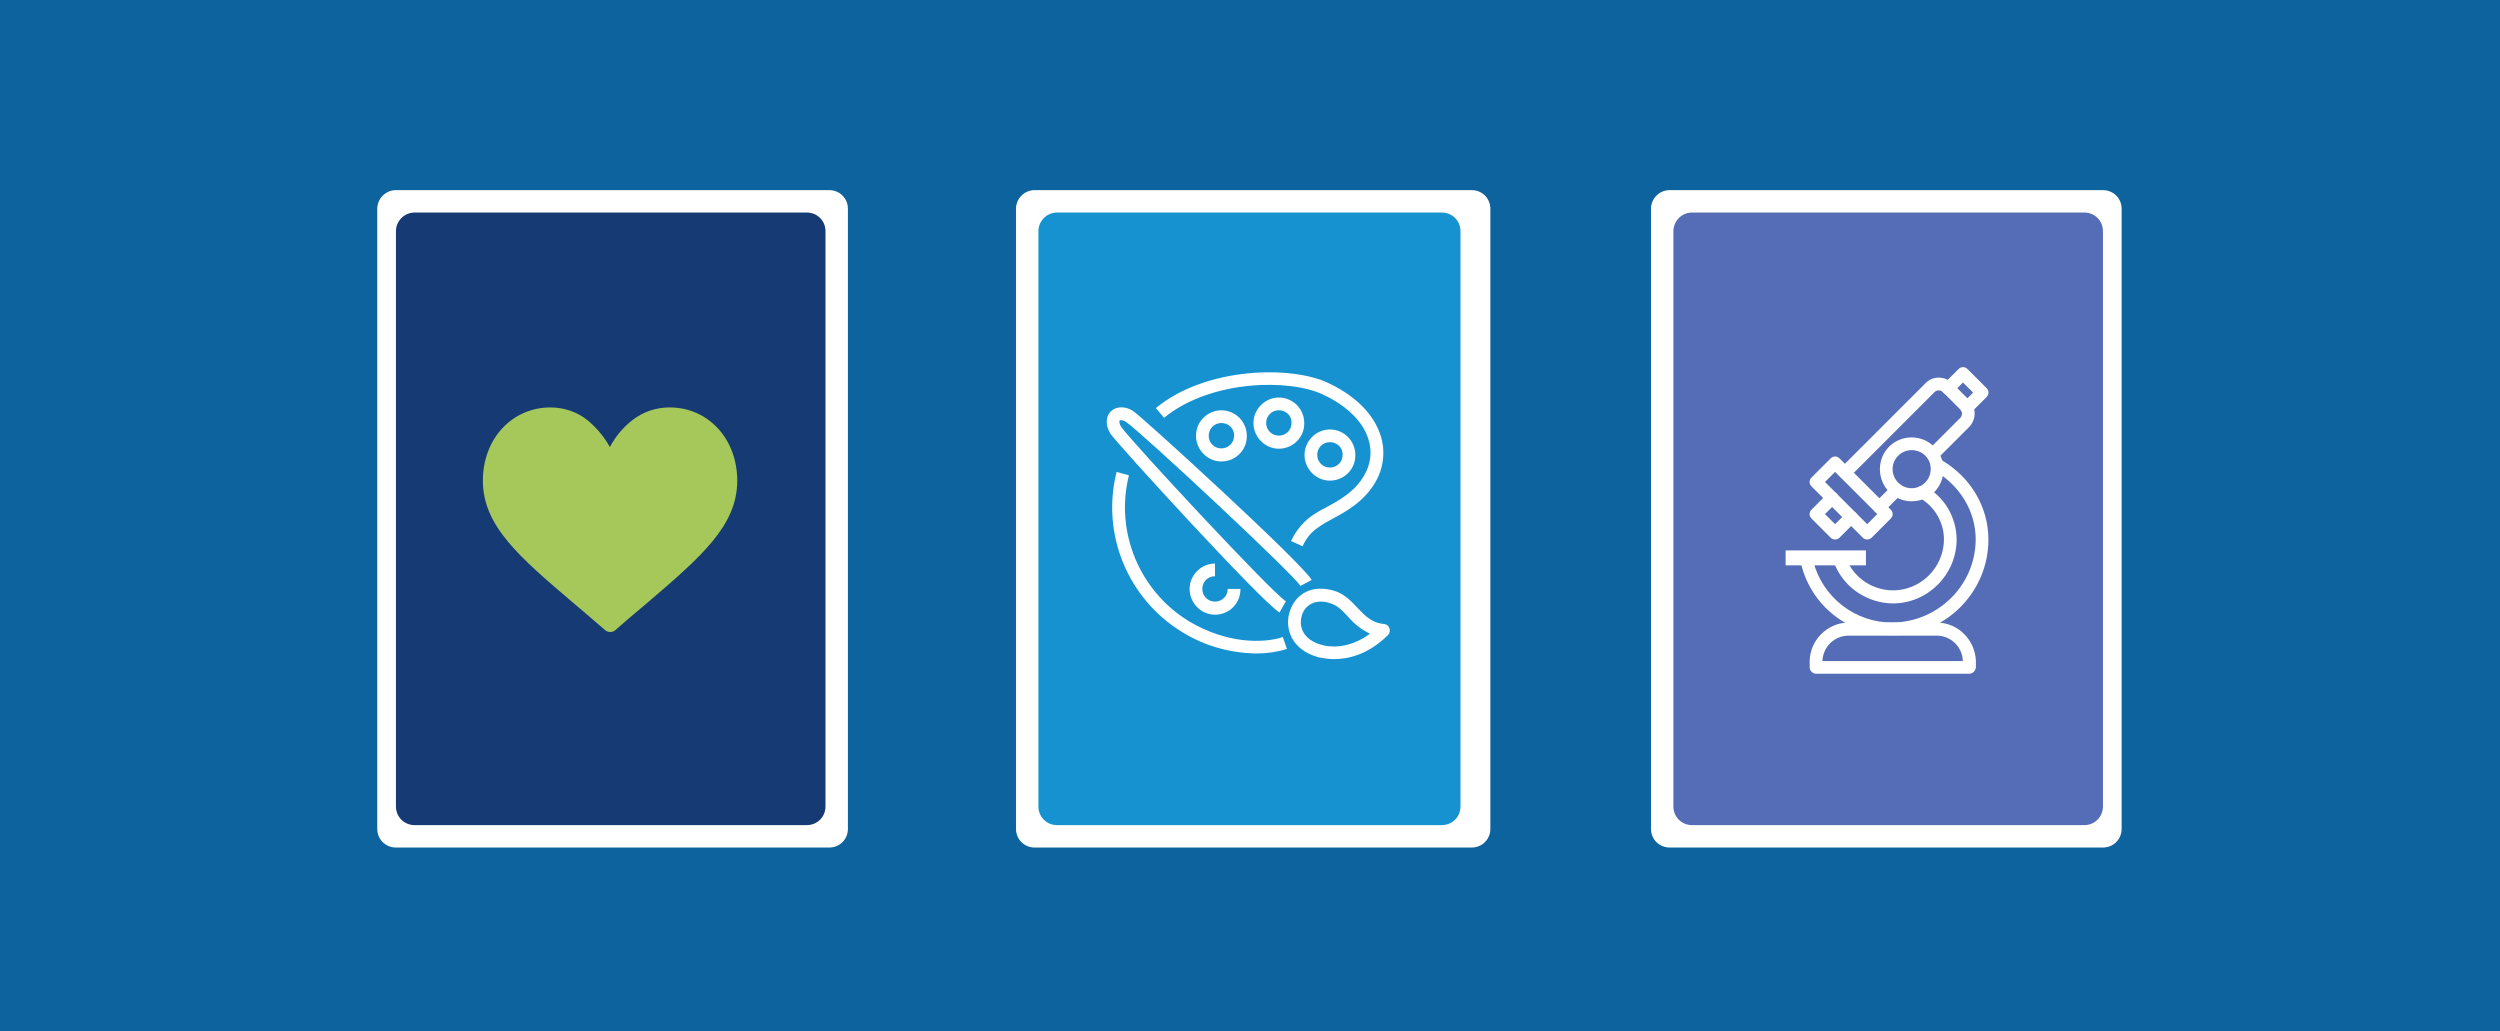
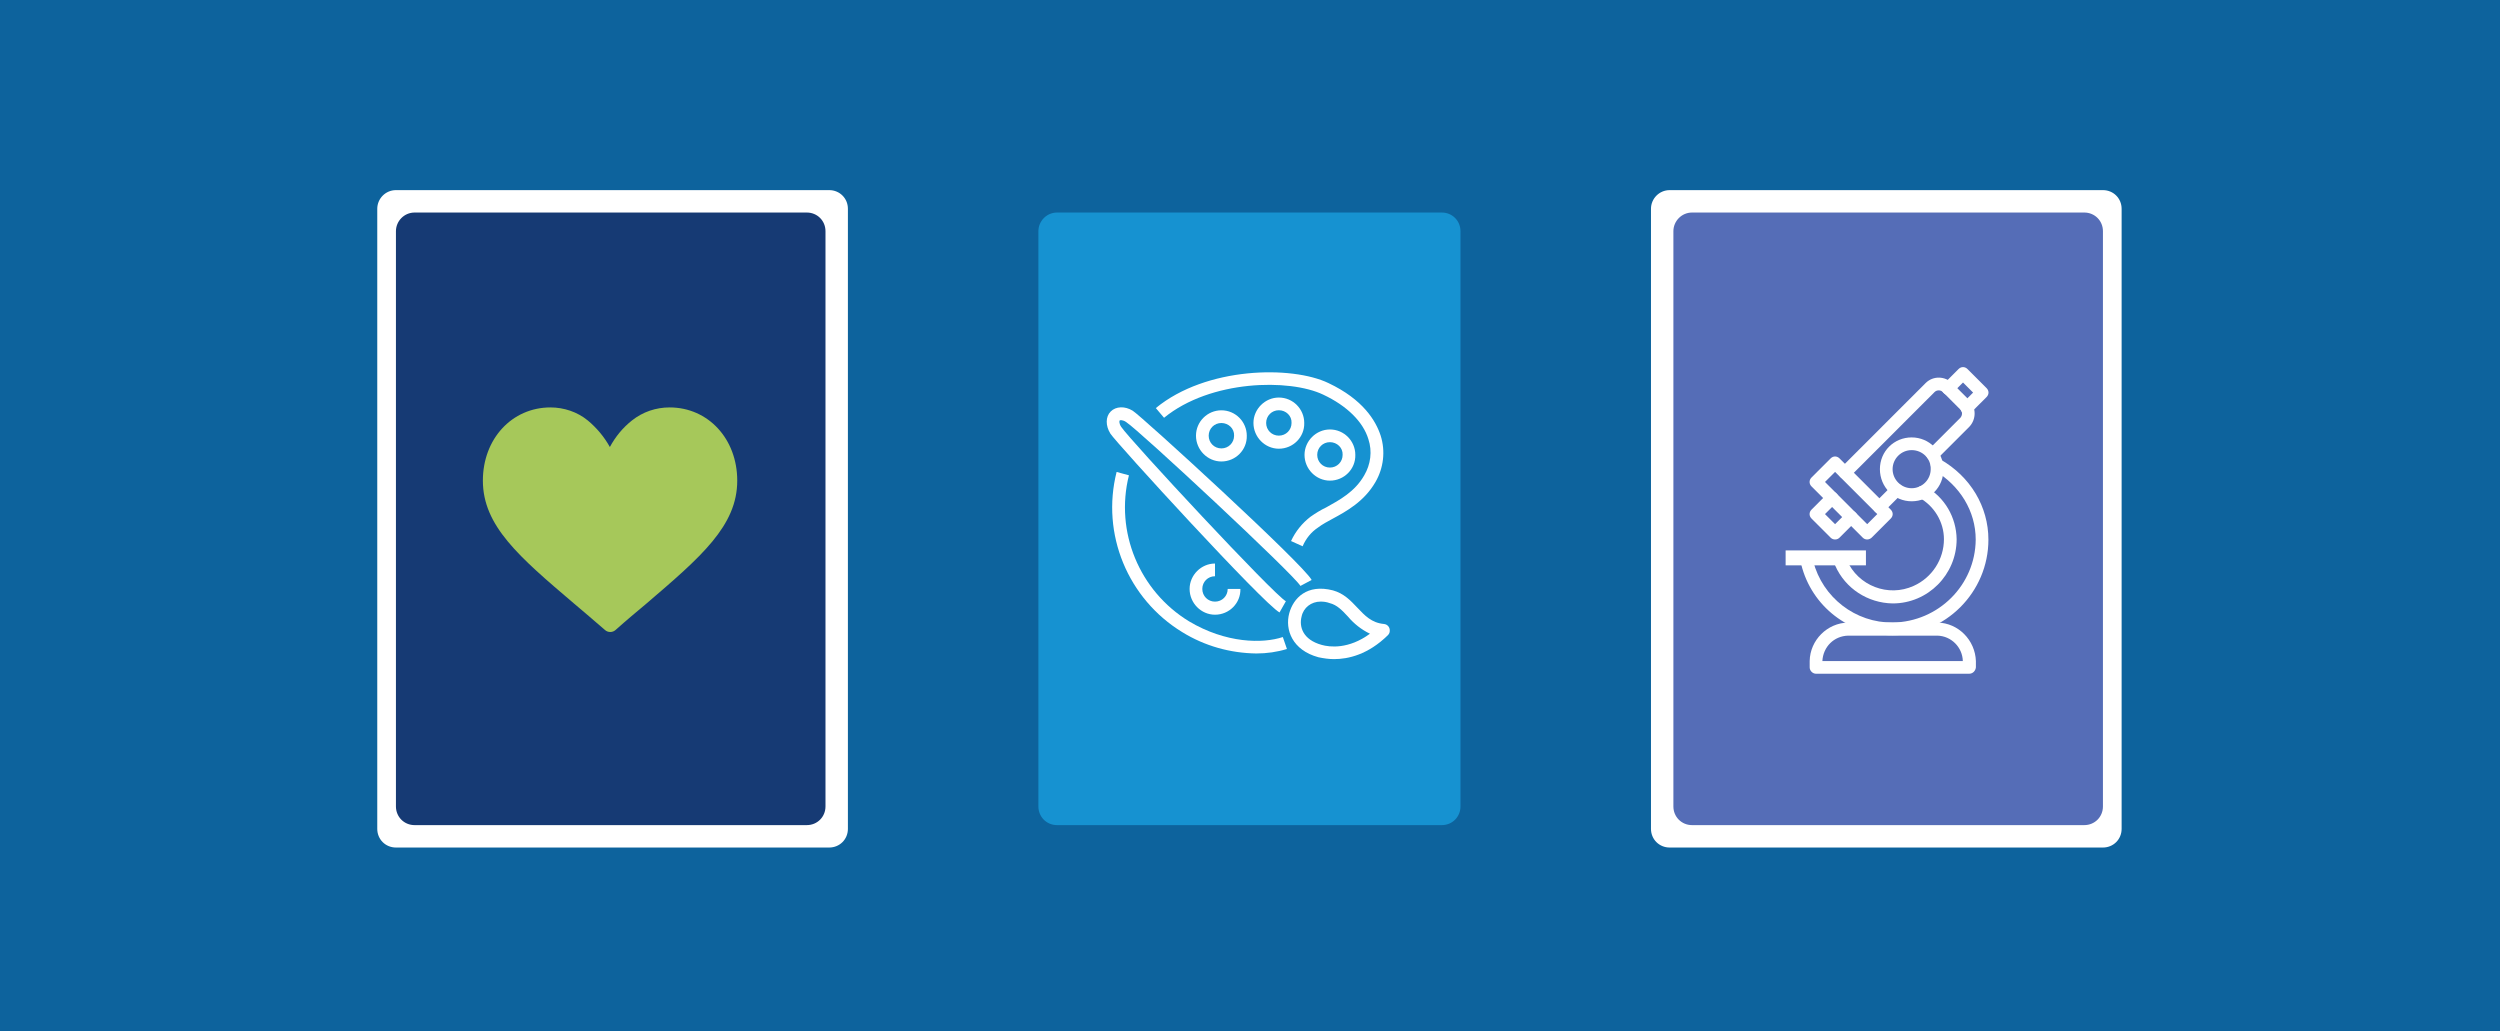
<svg xmlns="http://www.w3.org/2000/svg" version="1.1" id="Group_1117" x="0px" y="0px" viewBox="0 0 669.3 276.1" style="enable-background:new 0 0 669.3 276.1;" xml:space="preserve">
  <style type="text/css">
	.st0{fill:#0D639D;}
	.st1{fill:#FFFFFF;}
	.st2{fill:#556DB7;}
	.st3{fill:#163A74;}
	.st4{fill:#1692D1;}
	.st5{fill:#A6C85A;}
</style>
  <path id="_3be9cf63be4f83d1169571a7d8c196a8" class="st0" d="M0,0h669.3v276.1H0V0z" />
  <g transform="matrix(1, 0, 0, 1, 0, 0)">
    <path id="Rectangle_1931-2" class="st1" d="M447,50.9h116c2.8,0,5,2.2,5,5v166c0,2.8-2.2,5-5,5H447c-2.8,0-5-2.2-5-5v-166   C442,53.2,444.2,50.9,447,50.9z" />
  </g>
  <path id="Rectangle_1932" class="st2" d="M453,56.9h105c2.8,0,5,2.2,5,5v154c0,2.8-2.2,5-5,5H453c-2.8,0-5-2.2-5-5v-154  C448,59.2,450.2,56.9,453,56.9z" />
  <g transform="matrix(1, 0, 0, 1, 0, 0)">
    <path id="Rectangle_1927-2" class="st1" d="M106,50.9h116c2.8,0,5,2.2,5,5v166c0,2.8-2.2,5-5,5H106c-2.8,0-5-2.2-5-5v-166   C101,53.2,103.2,50.9,106,50.9z" />
  </g>
  <path id="Rectangle_1928" class="st3" d="M111,56.9h105c2.8,0,5,2.2,5,5v154c0,2.8-2.2,5-5,5H111c-2.8,0-5-2.2-5-5v-154  C106,59.2,108.2,56.9,111,56.9z" />
  <g id="Group_1061" transform="translate(478.047 98.303)">
    <g id="Group_1051" transform="translate(6.439 33.33)">
      <path id="Path_1716" class="st1" d="M6.8,12.8c-0.5,0-0.9-0.2-1.2-0.5L0.5,7.2c-0.7-0.7-0.7-1.7,0-2.4c0,0,0,0,0,0l4.3-4.3    c0.7-0.7,1.7-0.7,2.4,0s0.7,1.7,0,2.4l0,0L4.1,6l2.7,2.7l3.1-3.1c0.7-0.7,1.7-0.7,2.4,0s0.7,1.7,0,2.4L8,12.3    C7.7,12.6,7.3,12.8,6.8,12.8z" />
    </g>
    <g id="Group_1052" transform="translate(6.439 23.929)">
      <path id="Path_1717" class="st1" d="M15.4,22.2c-0.5,0-0.9-0.2-1.2-0.5L0.5,8c-0.7-0.7-0.7-1.7,0-2.4c0,0,0,0,0,0l5.1-5.1    c0.7-0.7,1.7-0.7,2.4,0c0,0,0,0,0,0l13.7,13.7c0.7,0.7,0.7,1.7,0,2.4c0,0,0,0,0,0l-5.1,5.1C16.3,22,15.8,22.2,15.4,22.2z M4.1,6.8    l11.3,11.3l2.7-2.7L6.8,4.1L4.1,6.8z" />
    </g>
    <g id="Group_1053" transform="translate(0 49.052)">
      <rect id="Rectangle_1897" x="0" y="0" class="st1" width="21.5" height="4" />
    </g>
    <g id="Group_1054" transform="translate(25.241 18.802)">
      <path id="Path_1718" class="st1" d="M8.5,17.1C3.8,17.1,0,13.3,0,8.5S3.8,0,8.5,0c4.7,0,8.5,3.8,8.5,8.5    C17.1,13.3,13.3,17.1,8.5,17.1z M8.5,3.4c-2.8,0-5.1,2.3-5.1,5.1s2.3,5.1,5.1,5.1c2.8,0,5.1-2.3,5.1-5.1    C13.7,5.7,11.4,3.4,8.5,3.4L8.5,3.4z" />
    </g>
    <g id="Group_1055" transform="translate(6.44 68.37)">
      <path id="Path_1719" class="st1" d="M42.7,13.7h-41C0.8,13.7,0,12.9,0,12l0,0v-1.7C0.1,4.7,4.7,0.1,10.3,0h23.9    c5.6,0.1,10.1,4.7,10.3,10.3V12C44.4,12.9,43.7,13.7,42.7,13.7C42.7,13.7,42.7,13.7,42.7,13.7z M3.4,10.3H41    c-0.1-3.7-3.1-6.7-6.8-6.8H10.3C6.5,3.6,3.6,6.5,3.4,10.3L3.4,10.3z" />
    </g>
    <g id="Group_1056" transform="translate(23.432 31.167)">
      <path id="Path_1720" class="st1" d="M1.7,8C0.8,8,0,7.3,0,6.3c0-0.5,0.2-0.9,0.5-1.2l4.6-4.6c0.7-0.7,1.7-0.7,2.4,0s0.7,1.7,0,2.4    l0,0L2.9,7.5C2.6,7.9,2.2,8,1.7,8z" />
    </g>
    <g id="Group_1057" transform="translate(14.186 2.846)">
      <path id="Path_1721" class="st1" d="M1.7,27.1c-0.9,0-1.7-0.8-1.7-1.7c0-0.5,0.2-0.9,0.5-1.2L23.3,1.4c2-2,5.2-1.9,7.2,0.1    l4.4,4.4c2,2,2,5.2,0.1,7.2l-8.6,8.6c-0.7,0.7-1.7,0.7-2.4,0s-0.7-1.7,0-2.4l8.6-8.6c0.6-0.7,0.6-1.7-0.1-2.3L28,3.9    c-0.6-0.7-1.7-0.7-2.3-0.1L2.9,26.6C2.6,26.9,2.2,27.1,1.7,27.1z" />
    </g>
    <g id="Group_1058" transform="translate(4.089 24.364)">
      <path id="Path_1722" class="st1" d="M24.6,47.4C13,47.5,2.9,39.7,0.1,28.5c-0.3-0.9,0.2-1.9,1.1-2.1c0.9-0.3,1.9,0.2,2.1,1.1    c0,0,0,0.1,0,0.1C5.8,37.3,14.6,44.1,24.6,44c12.2-0.2,22.1-10,22.2-22.2c0-7.6-4.2-14.5-11.2-18.6c-0.8-0.5-1.1-1.5-0.6-2.3    s1.5-1.1,2.3-0.6c0,0,0,0,0,0C45.4,4.9,50.2,13,50.2,21.8C50.2,35.9,38.7,47.4,24.6,47.4z" />
    </g>
    <g id="Group_1059" transform="translate(13.084 31.848)">
      <path id="Path_1723" class="st1" d="M15.6,31.4c-6.7-0.1-12.7-4-15.4-10.1c-0.4-0.9,0-1.9,0.9-2.3c0.8-0.4,1.8,0,2.2,0.8    c3,6.9,11.1,10,17.9,6.9c4.9-2.2,8.1-7.1,8.1-12.5c0-4.6-2.6-8.9-6.6-11.1c-0.8-0.5-1.1-1.5-0.7-2.3c0.5-0.8,1.5-1.1,2.3-0.7    c0,0,0.1,0,0.1,0c5.1,2.9,8.2,8.2,8.3,14.1C32.7,23.7,25,31.4,15.6,31.4z" />
    </g>
    <g id="Group_1060" transform="translate(41.791 0)">
      <path id="Path_1724" class="st1" d="M6.7,12.6c-0.9,0-1.7-0.8-1.7-1.7c0-0.5,0.2-0.9,0.5-1.2l2.9-2.9L5.7,4.1L2.9,6.9    c-0.7,0.7-1.7,0.7-2.4,0s-0.7-1.7,0-2.4l4-4c0.7-0.7,1.7-0.7,2.4,0c0,0,0,0,0,0L12,5.6c0.7,0.7,0.7,1.7,0,2.4c0,0,0,0,0,0    l-4.1,4.1C7.6,12.5,7.2,12.6,6.7,12.6z" />
    </g>
  </g>
  <g transform="matrix(1, 0, 0, 1, 0, 0)">
-     <path id="Rectangle_1929-2" class="st1" d="M277,50.9h117c2.8,0,5,2.2,5,5v166c0,2.8-2.2,5-5,5H277c-2.8,0-5-2.2-5-5v-166   C272,53.2,274.2,50.9,277,50.9z" />
-   </g>
+     </g>
  <path id="Rectangle_1930" class="st4" d="M283,56.9h103c2.8,0,5,2.2,5,5v154c0,2.8-2.2,5-5,5H283c-2.8,0-5-2.2-5-5v-154  C278,59.2,280.2,56.9,283,56.9z" />
  <g id="Group_1014" transform="translate(296.255 99.649)">
    <g id="Group_1007" transform="translate(1.483 0)">
      <path id="Path_1686" class="st1" d="M38.6,75.3c-7-0.1-13.8-2-19.8-5.7C4.2,60.7-3,43.3,1.2,26.7l3.3,0.9    C0.7,42.7,7.3,58.6,20.6,66.7c9.9,5.9,19.7,6,25.1,4.2l1.1,3.2C44.2,74.9,41.4,75.3,38.6,75.3z M51,46.6l-3.1-1.4    c1.2-2.6,3-4.8,5.2-6.5c1.3-0.9,2.7-1.8,4.2-2.5c3.6-2,7.7-4.2,10.2-8.6c1.7-2.9,2.2-6.4,1.1-9.7C67.2,13.3,62.9,9,56.5,6    c-9-4.3-30.1-4-42.6,6.2l-2.2-2.6C25.2-1.5,48.1-1.8,57.9,2.9c9.3,4.4,12.7,10.1,14,14.1c1.3,4.1,0.8,8.6-1.4,12.4    c-3,5.2-7.7,7.8-11.6,9.9c-1.3,0.7-2.6,1.4-3.8,2.3C53.3,42.8,51.9,44.5,51,46.6z" />
    </g>
    <g id="Group_1008" transform="translate(0 9.415)">
      <path id="Path_1687" class="st1" d="M46.3,54.9C42,52.6,2.4,9.3,1,7c-1.3-2.1-1.3-4.5,0.1-5.9C2.5-0.3,4.9-0.4,7,0.9    c2.3,1.4,45.6,41,47.9,45.3l-3,1.6C50.1,44.7,8.8,6.2,5.2,3.9C4.3,3.3,3.6,3.4,3.5,3.5C3.4,3.6,3.3,4.3,3.9,5.2    c2.4,3.6,40.8,44.9,44.1,46.7L46.3,54.9z" />
    </g>
    <g id="Group_1009" transform="translate(48.607 58.009)">
      <path id="Path_1688" class="st1" d="M12.3,18.8c-1.4,0-2.8-0.2-4.2-0.5c-7-1.9-9-7.4-7.8-11.8c1.1-4,4.7-7.9,11.7-6.1    c2.9,0.8,4.7,2.7,6.5,4.6c2,2.1,3.8,4.1,7.2,4.4c0.9,0.1,1.6,0.9,1.5,1.9c0,0.4-0.2,0.8-0.5,1.1C21.4,17.6,16.1,18.8,12.3,18.8z     M8.7,3.4C6.2,3.4,4.1,5,3.6,7.4C2.9,10.1,3.9,13.6,9,15c2.1,0.6,7.2,1.2,12.9-3c-2.3-1.1-4.3-2.7-5.9-4.6    c-1.6-1.7-2.9-3.1-4.9-3.6C10.3,3.5,9.5,3.4,8.7,3.4z" />
    </g>
    <g id="Group_1010" transform="translate(52.992 15.327)">
      <path id="Path_1689" class="st1" d="M6.8,13.7C3.1,13.7,0,10.6,0,6.8C0,3.1,3.1,0,6.8,0c3.8,0,6.8,3.1,6.8,6.8c0,0,0,0,0,0    C13.7,10.6,10.6,13.7,6.8,13.7z M6.8,3.4c-1.9,0-3.4,1.5-3.4,3.4c0,1.9,1.5,3.4,3.4,3.4s3.4-1.5,3.4-3.4C10.3,4.9,8.7,3.4,6.8,3.4    L6.8,3.4z" />
    </g>
    <g id="Group_1011" transform="translate(39.318 6.781)">
      <path id="Path_1690" class="st1" d="M6.8,13.7C3.1,13.7,0,10.6,0,6.8C0,3.1,3.1,0,6.8,0c3.8,0,6.8,3.1,6.8,6.8v0    C13.7,10.6,10.6,13.7,6.8,13.7z M6.8,3.4c-1.9,0-3.4,1.5-3.4,3.4c0,1.9,1.5,3.4,3.4,3.4s3.4-1.5,3.4-3.4l0,0    C10.3,4.9,8.7,3.4,6.8,3.4L6.8,3.4z" />
    </g>
    <g id="Group_1012" transform="translate(23.935 10.199)">
      <path id="Path_1691" class="st1" d="M6.8,13.7C3.1,13.7,0,10.6,0,6.8S3.1,0,6.8,0c3.8,0,6.8,3.1,6.8,6.8v0    C13.7,10.6,10.6,13.7,6.8,13.7z M6.8,3.4c-1.9,0-3.4,1.5-3.4,3.4c0,1.9,1.5,3.4,3.4,3.4s3.4-1.5,3.4-3.4l0,0    C10.3,4.9,8.7,3.4,6.8,3.4L6.8,3.4z" />
    </g>
    <g id="Group_1013" transform="translate(22.226 51.221)">
      <path id="Path_1692" class="st1" d="M6.8,13.7C3.1,13.7,0,10.6,0,6.8C0,3.1,3.1,0,6.8,0v3.4c-1.9,0-3.4,1.5-3.4,3.4    s1.5,3.4,3.4,3.4s3.4-1.5,3.4-3.4l0,0h3.4C13.7,10.6,10.6,13.7,6.8,13.7z" />
    </g>
  </g>
  <g id="heart" transform="translate(129.275 109.076)">
    <g id="Group_1114" transform="translate(0 0)">
      <path id="Path_1767" class="st5" d="M50,0c-3.7,0-7.2,1.2-10.1,3.5c-2.4,1.9-4.4,4.3-5.9,7.1c-1.5-2.7-3.5-5.1-5.9-7.1    C25.3,1.2,21.7,0,18.1,0C7.8,0,0,8.4,0,19.6C0,31.7,9.7,40,24.4,52.5c2.5,2.1,5.3,4.5,8.3,7.1c0.8,0.7,2,0.7,2.8,0    c2.9-2.6,5.8-5,8.3-7.1C58.4,40,68.1,31.7,68.1,19.6C68.1,8.4,60.3,0,50,0z" />
    </g>
  </g>
</svg>